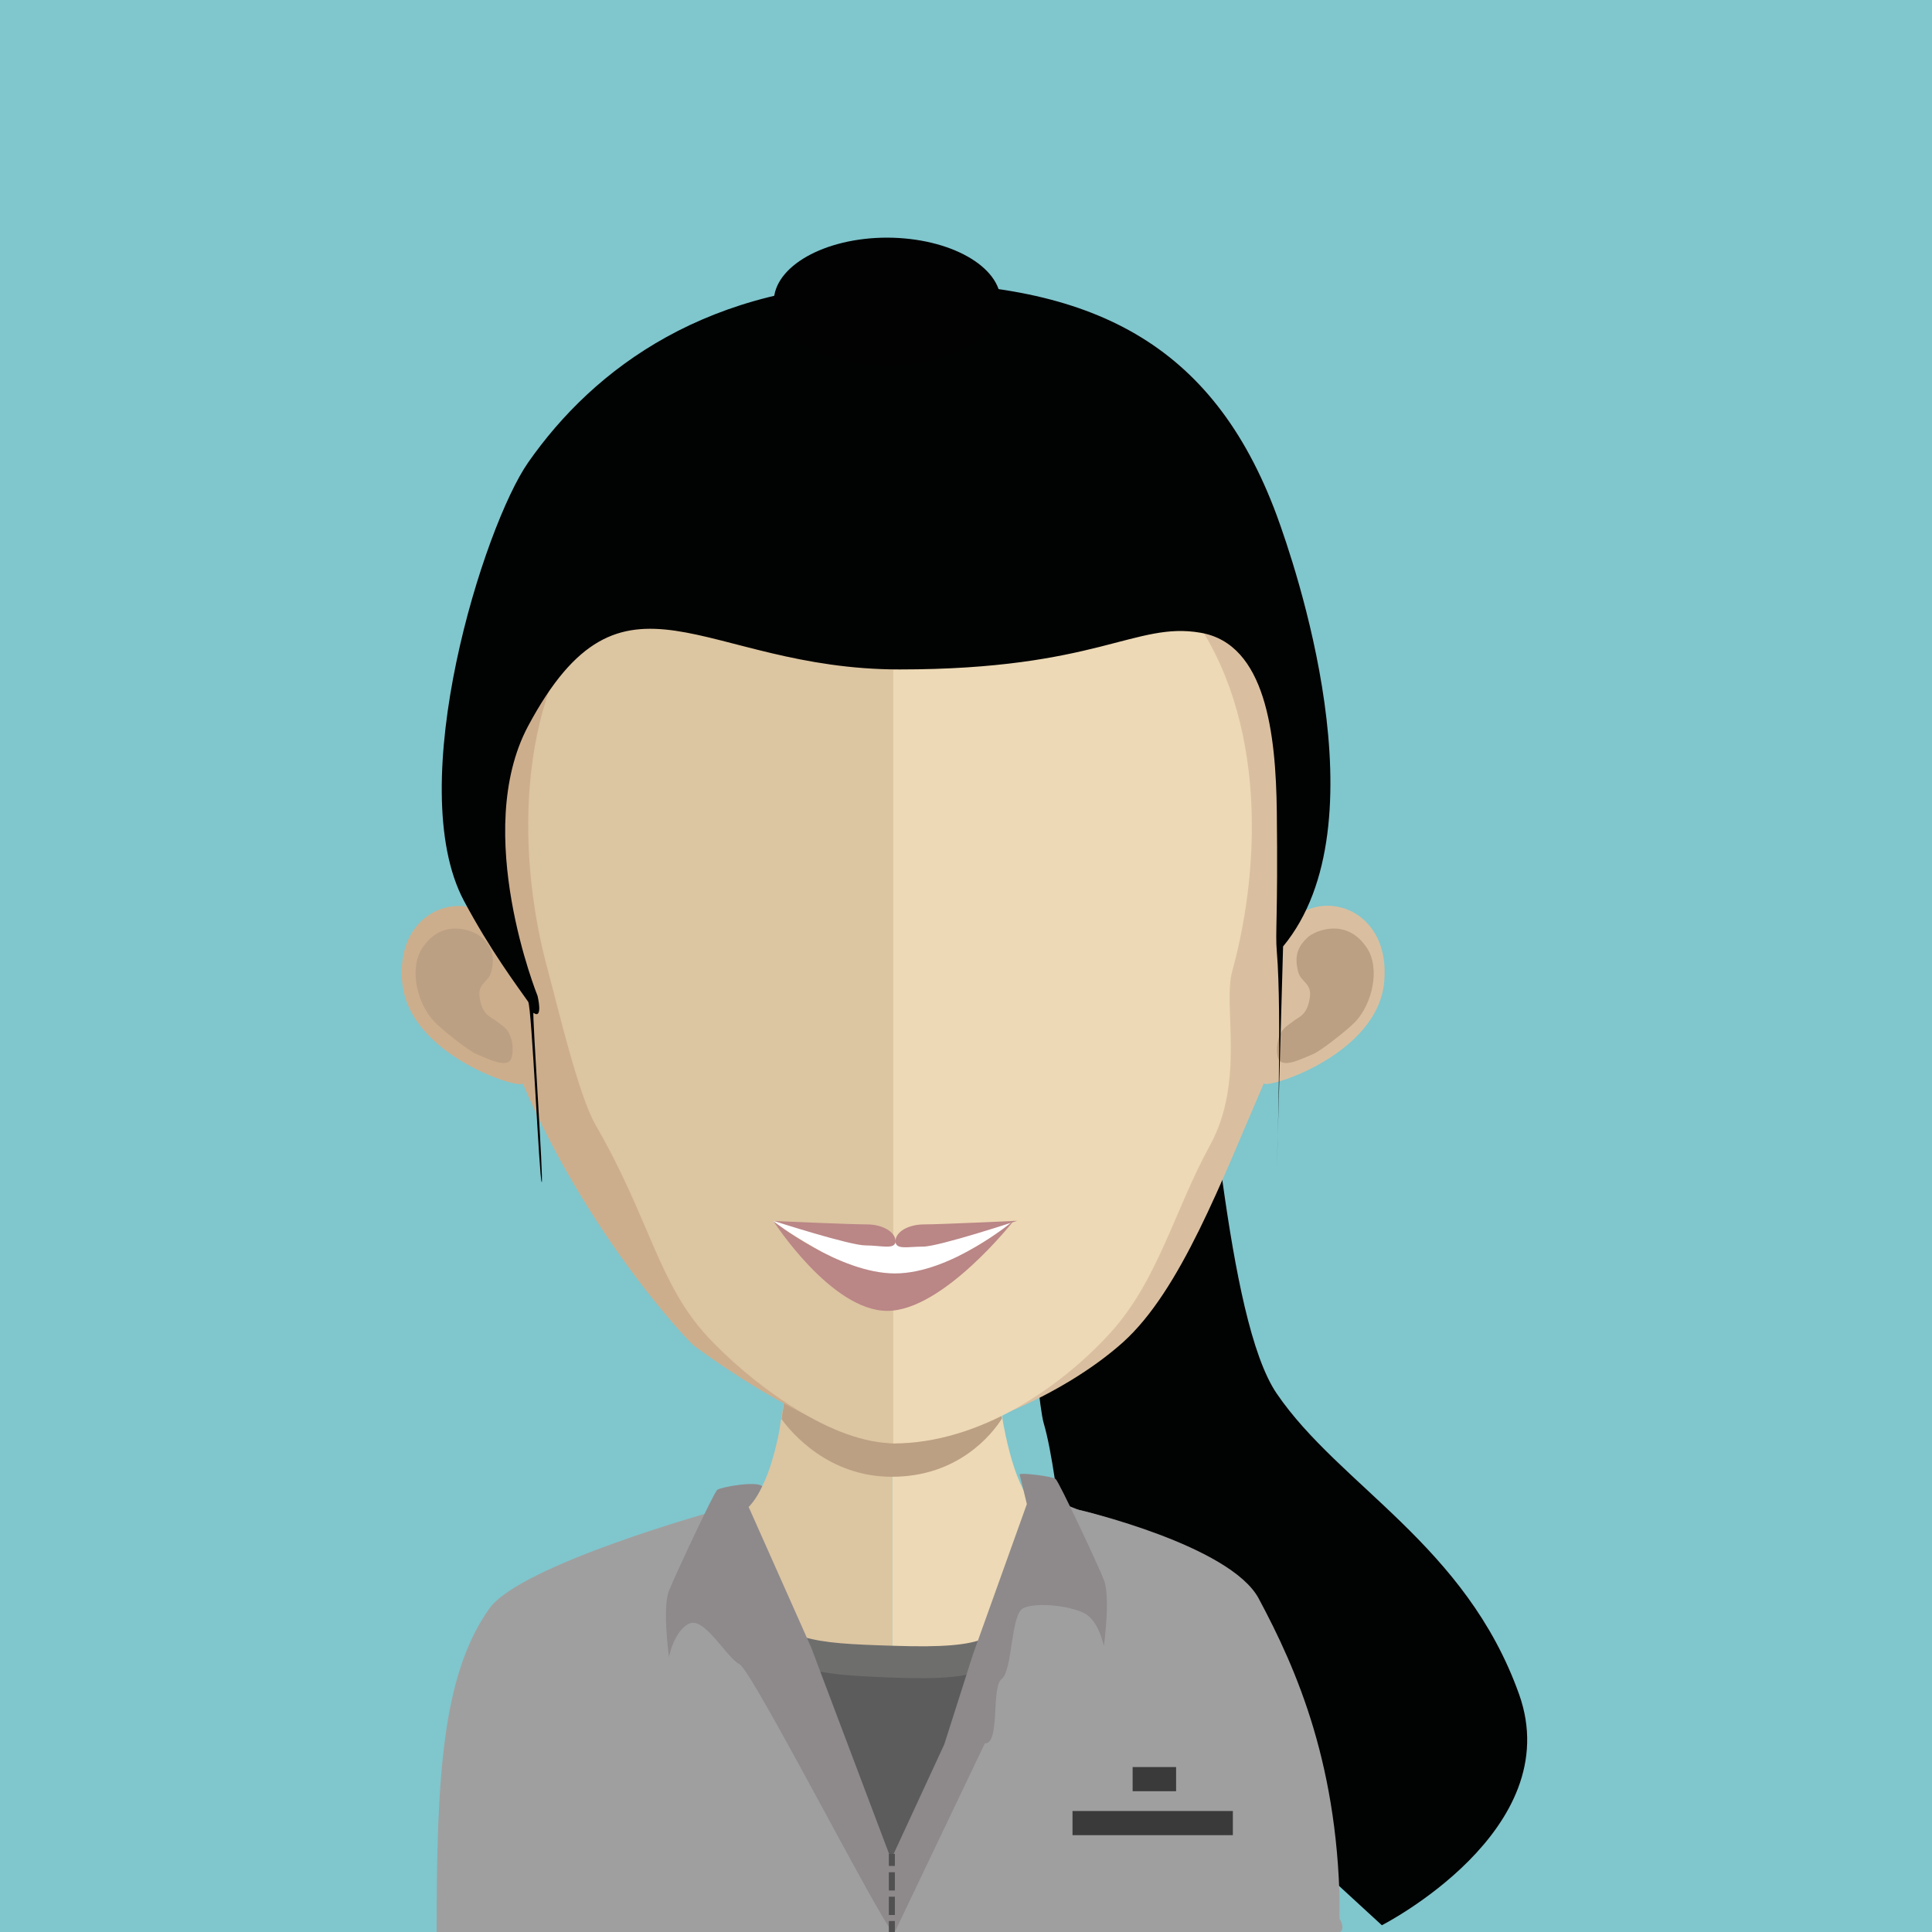
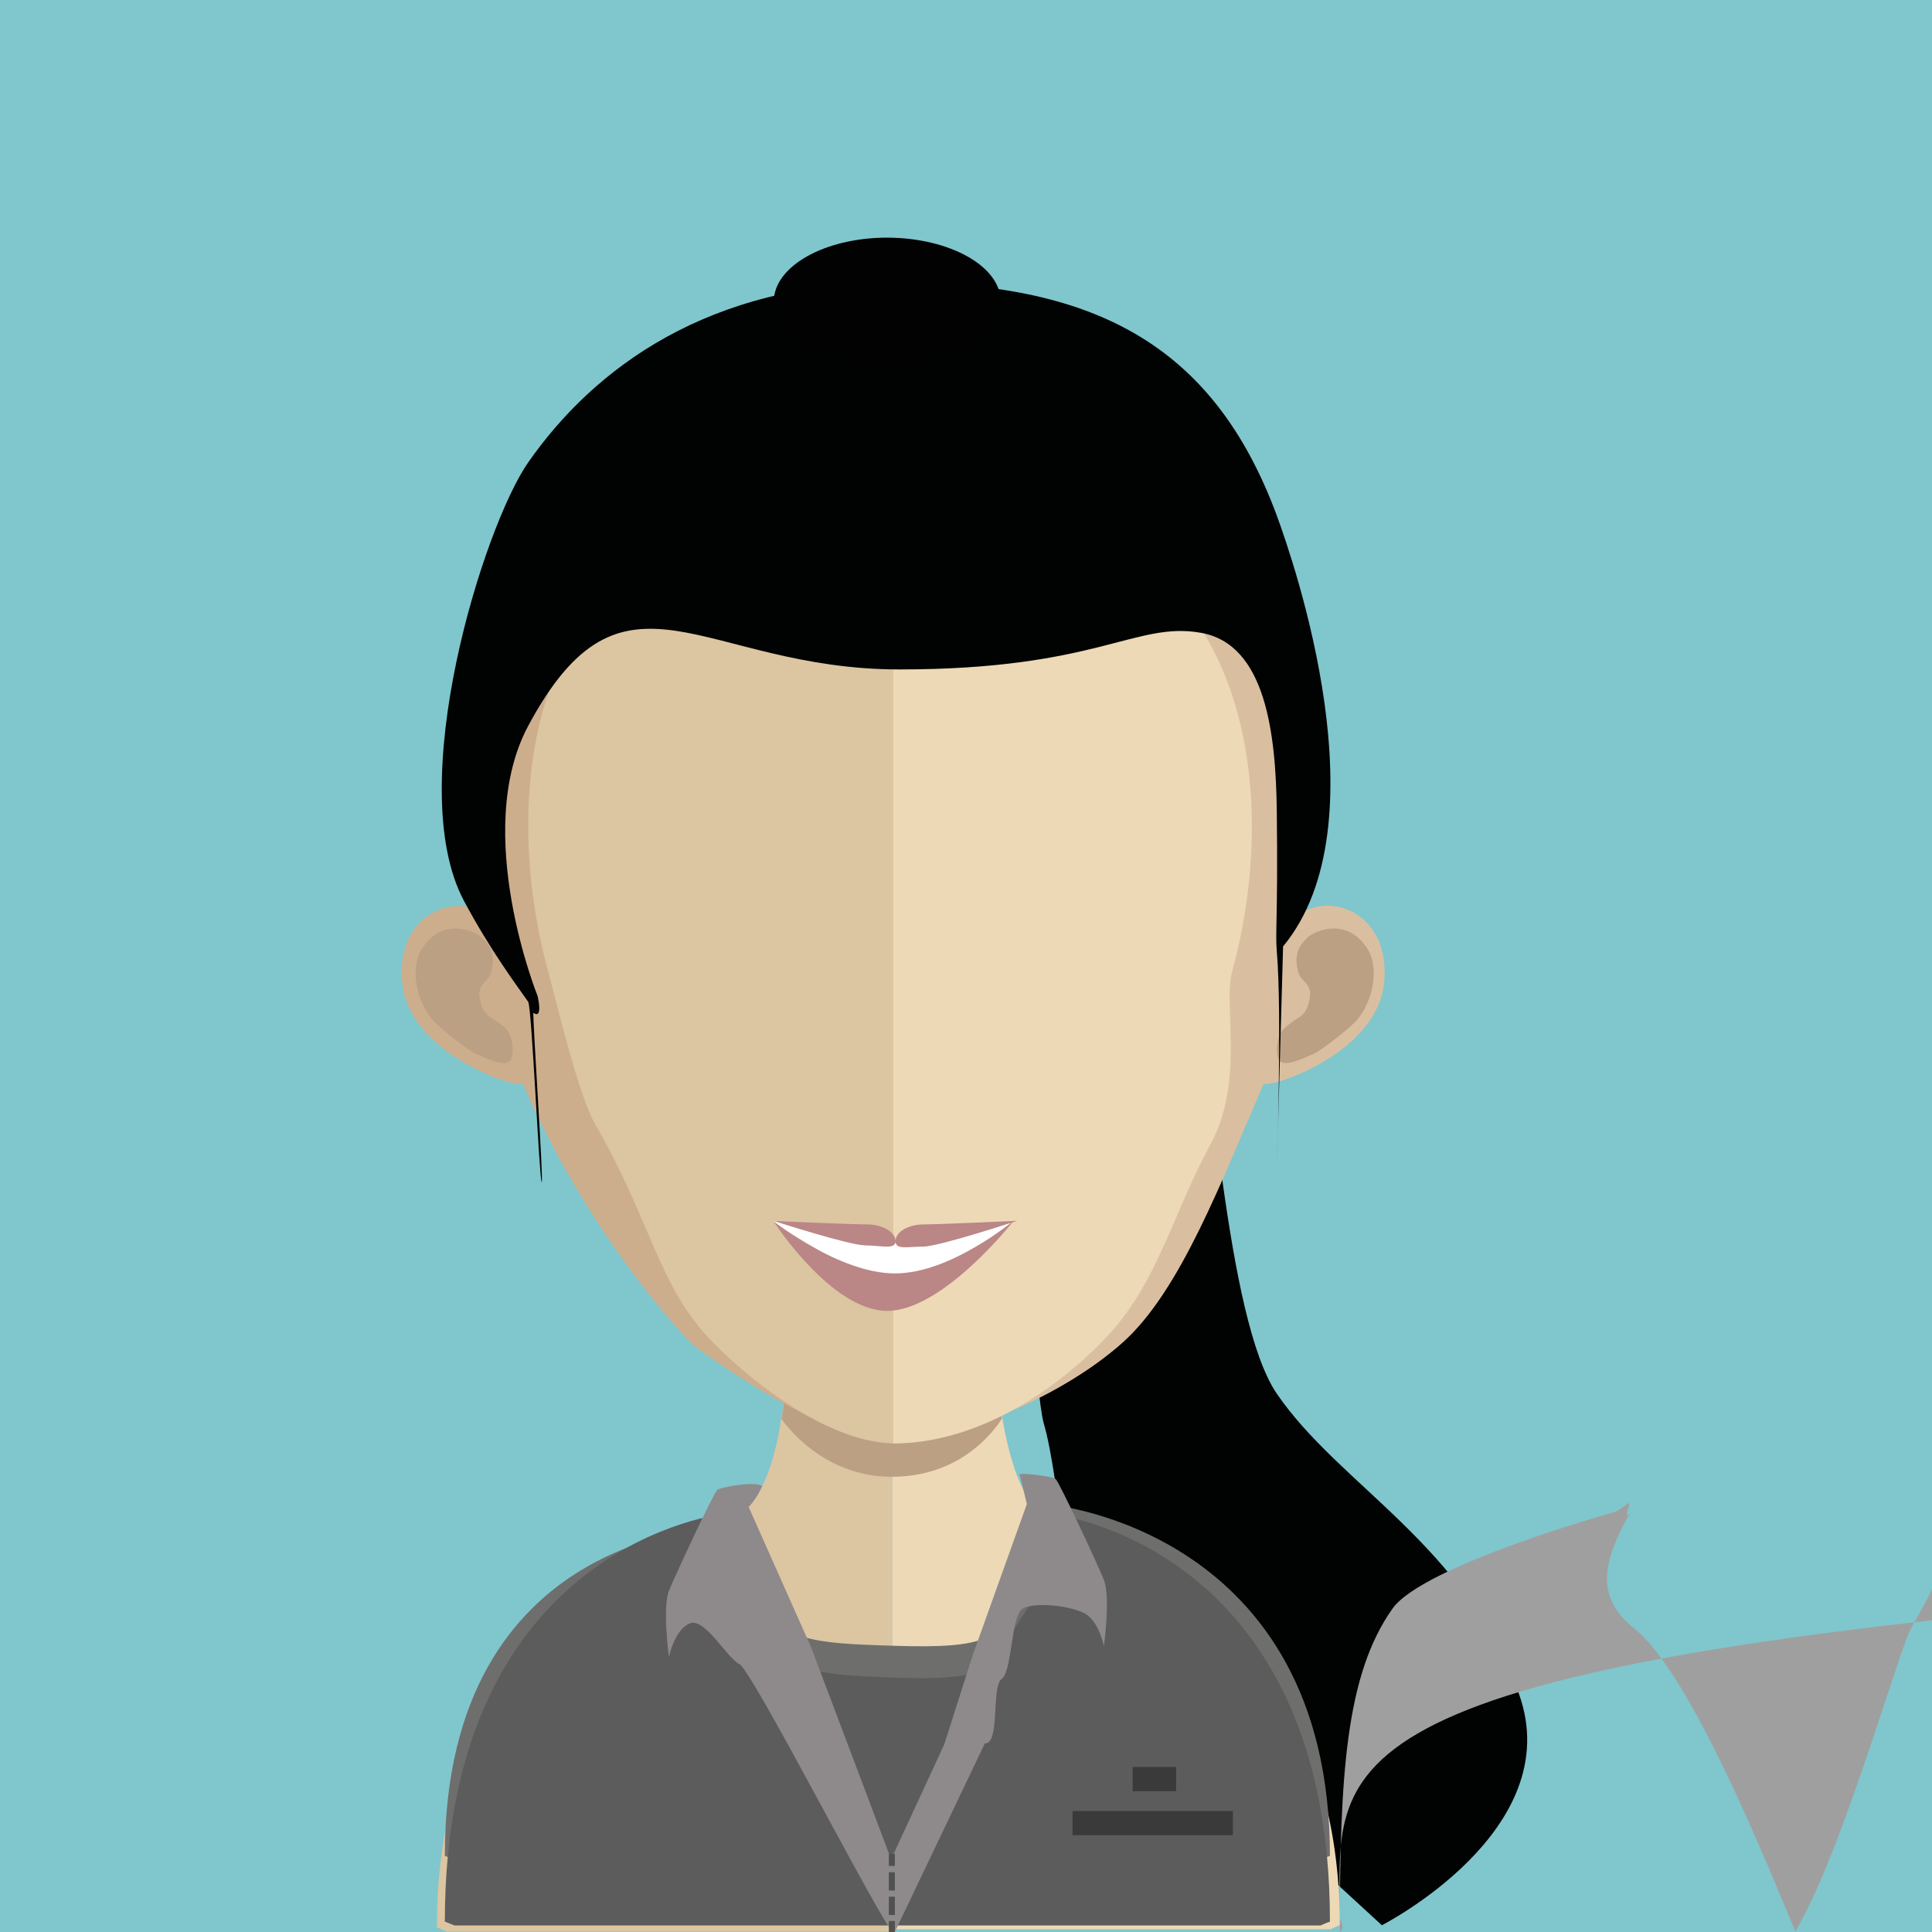
<svg xmlns="http://www.w3.org/2000/svg" xmlns:xlink="http://www.w3.org/1999/xlink" version="1.1" id="Calque_1" x="0px" y="0px" viewBox="0 0 80 80" style="enable-background:new 0 0 80 80;" xml:space="preserve">
  <style type="text/css">
	.st0{fill:#80C6CD;}
	.st1{fill:#010202;}
	.st2{fill:#2C1A12;}
	.st3{fill:#DCC5A1;}
	.st4{fill:#EDD9B5;}
	.st5{clip-path:url(#SVGID_00000140704223558447084860000009383378893370834050_);fill:#BCA083;}
	.st6{fill:#CDAE8C;}
	.st7{fill:#BCA083;}
	.st8{fill:#D9BFA0;}
	.st9{fill:#FFFFFF;}
	.st10{fill:#BA8686;}
	.st11{fill:#6E6E6D;}
	.st12{fill:#5C5C5C;}
	.st13{fill:#A09F9F;}
	.st14{fill:#3C301A;}
	.st15{fill:#020203;}
	.st16{fill:#8E8A8B;}
	.st17{fill:none;stroke:#525151;stroke-width:0.25;stroke-linecap:square;stroke-miterlimit:2;}
	
		.st18{fill:none;stroke:#525151;stroke-width:0.25;stroke-linecap:square;stroke-miterlimit:2;stroke-dasharray:0.507,0.507,0.507,0.507;}
	.st19{fill:none;stroke:#3A3A3A;stroke-miterlimit:10;}
	.st20{display:none;}
	.st21{display:inline;fill:#EDD9B5;}
	.st22{display:inline;}
</style>
  <g id="FOND">
    <rect class="st0" width="80" height="80" />
  </g>
  <g id="FIT_AND_CAMP">
    <path class="st1" d="M41.44,14.45c0,0,7.08,21.4,7.91,25.21c0.83,3.82,1.4,14.95,3.52,18.05c2.61,3.82,7.82,6.26,10.03,12.44   c2.02,5.65-5.68,9.57-5.68,9.57L44.41,67.95c0,0-0.53-6.78-1.19-9.01c-0.66-2.23-2.44-34.82-2.44-34.82L41.44,14.45z" />
    <path class="st2" d="M22.64,29.22" />
    <path class="st3" d="M36.95,48.19v31.79H18.5c-0.27-0.12-0.41-0.17-0.41-0.17c0-9.8,5.66-13.95,8.67-15.69   c1.81-1.04,3.27-1.36,3.27-1.36c1.02,0,1.69-1.1,2.13-3c0.07-0.29,0.13-0.6,0.17-0.92c0.1-0.53,0.18-1.1,0.24-1.69   c0.04-0.36,0.07-2.37,0.11-2.74c0.22-2.63,0.2-5.41,0.2-6.44C32.87,47.97,35.13,48.19,36.95,48.19" />
    <path class="st4" d="M55.48,79.72c0,0-0.15,0.05-0.39,0.17H36.95V48.1h0.03c1.79,0,4-0.22,4-0.22c0,1.84,0.05,4.61,0.19,6.39   c0.03,0.36,0.07,2.38,0.11,2.72c0.07,0.62,0.14,1.19,0.23,1.74v0.01c0.03,0.24,0.09,0.47,0.13,0.69c0.43,2.02,1.1,3.38,2.13,3.38   c0,0,1.85,0.21,3.97,1.71C50.55,66.53,55.48,70.76,55.48,79.72" />
    <g>
      <g>
        <g>
          <defs>
            <rect id="SVGID_1_" x="32.36" y="54.28" width="9.13" height="6.88" />
          </defs>
          <clipPath id="SVGID_00000165198297395166591210000006263328022430590904_">
            <use xlink:href="#SVGID_1_" style="overflow:visible;" />
          </clipPath>
          <path style="clip-path:url(#SVGID_00000165198297395166591210000006263328022430590904_);fill:#BCA083;" d="M41.49,58.74      L41.49,58.74c-0.41,0.64-1.8,2.41-4.56,2.41H36.9c-2.62-0.01-4.15-1.85-4.54-2.39c0.09-0.53,0.17-1.1,0.23-1.7      c0.03-0.35,0.06-2.37,0.1-2.74c1.29,0.32,2.68,2.17,4.16,2.19h0.05c1.53-0.02,2.93-1.88,4.25-2.23      c0.03,0.36,0.07,2.37,0.11,2.72C41.33,57.61,41.4,58.19,41.49,58.74" />
        </g>
      </g>
    </g>
    <path class="st6" d="M36.95,16.6C20.26,16.57,20.17,29.93,20.9,38.65c-1.14-2.05-4.53-1.29-4.25,1.99   c0.26,3.14,5.12,4.54,4.99,4.21c2.71,6.33,6.86,10.71,7.13,10.9c2.1,1.54,5.69,3.79,8.17,4.02h0.12V16.6H36.95" />
    <path class="st7" d="M17.49,39.25c0.84-1.27,2.13-0.72,2.45-0.44c0.34,0.31,0.6,0.7,0.4,1.45c-0.12,0.42-0.59,0.46-0.47,1.09   c0.12,0.72,0.48,0.76,0.68,0.93c0.2,0.16,0.45,0.28,0.57,0.59c0.12,0.3,0.14,0.63,0.07,0.9c-0.12,0.52-0.92,0.1-1.46-0.12   c-0.35-0.15-1.47-1.04-1.75-1.35C17.26,41.55,16.93,40.09,17.49,39.25" />
    <path class="st8" d="M37.03,16.6c16.69-0.03,16.78,13.33,16.04,22.04c1.14-2.05,4.52-1.29,4.25,1.99   c-0.26,3.14-5.12,4.54-4.98,4.21c-1.76,4.06-3.45,8.6-5.85,10.75c-2.51,2.24-6.59,3.91-9.46,4.17H36.9V16.6H37.03" />
    <path class="st7" d="M56.6,39.25c-0.84-1.27-2.13-0.72-2.45-0.44c-0.33,0.31-0.6,0.7-0.39,1.45c0.12,0.42,0.59,0.46,0.47,1.09   c-0.12,0.72-0.47,0.76-0.67,0.93c-0.2,0.16-0.45,0.28-0.57,0.59c-0.12,0.3-0.14,0.63-0.08,0.9c0.13,0.52,0.92,0.1,1.46-0.12   c0.35-0.15,1.47-1.04,1.76-1.35C56.83,41.55,57.16,40.09,56.6,39.25" />
    <path class="st3" d="M36.86,20.38c-5.57,0-9.65,1.53-12.12,4.55c-3.45,4.22-3.32,10.67-2.04,15.3c0.38,1.41,1.25,5.12,1.96,6.35   c2.24,3.87,2.59,6.56,4.64,8.77c1.67,1.8,4.92,4.31,7.56,4.41c0.04,0,0.09,0,0.13,0V20.39C36.94,20.39,36.9,20.38,36.86,20.38" />
    <path class="st4" d="M48.95,24.94c-2.45-3-6.48-4.53-11.96-4.55v39.38c3.59,0,6.95-2.35,8.96-4.55s2.66-5.07,4.15-7.79   c1.47-2.67,0.53-5.78,0.92-7.2C52.29,35.62,52.41,29.18,48.95,24.94" />
    <path class="st9" d="M32.04,50.56c4.66,1,5.45,1.48,9.8,0c0.39,0.18-4.47,2.8-4.98,2.8C36.64,53.36,31.86,50.66,32.04,50.56z" />
    <path class="st10" d="M41.99,50.53c0,0-2.93,3.75-5.25,3.75s-4.71-3.71-4.71-3.71s2.72,2.16,5.03,2.16   C39.39,52.73,41.99,50.53,41.99,50.53" />
    <path class="st10" d="M38.27,50.7c-0.66,0-1.17,0.3-1.19,0.68c-0.01-0.37-0.54-0.68-1.18-0.68c-0.67,0-3.85-0.14-3.85-0.14   s3.13,1.01,3.79,1.01c0.65,0,1.23,0.19,1.24-0.17c0.01,0.36,0.49,0.22,1.14,0.22c0.66,0,3.9-1.07,3.9-1.07S38.92,50.7,38.27,50.7" />
    <path class="st1" d="M37.07,11.69c-7.72,0-12.47,3.55-15.2,7.46c-1.83,2.62-5.21,13.35-2.66,18.15c1.1,2.06,2.19,3.51,2.66,4.18   c0.15,0.21,0.46,7.35,0.56,7.47c0.09,0.1-0.4-7.05-0.34-7.01c0.41,0.29,0.17-0.7,0.17-0.7s-2.74-6.78-0.39-11.18   c3.96-7.39,7.18-2.34,15.38-2.34S47,25.73,49.71,26.2c2.71,0.46,3.12,4.19,3.16,7.41c0.05,4.43-0.07,4.97,0,5.79   c0.22,2.6,0,9.03,0,9.03l0.26-9.24c4.2-5.08,0.45-15.9-0.26-17.84C50.21,14.16,45.17,11.69,37.07,11.69z" />
    <path class="st11" d="M55.07,76.85c0,0-0.15,0.05-0.39,0.14H18.82c-0.26-0.09-0.4-0.14-0.4-0.14c0-13.53,11.41-13.59,11.41-13.59   l0,0c0.07-0.01,0.41-0.97,0.48-0.99c0.04-0.01,0.07-0.02,0.09-0.03c-0.98,1.56-1.53,2.88,0.21,4.07c2.35,1.61,2.7,1.73,6.45,1.84   c3.95,0.13,4.27-0.38,4.92-1.7c0.38-0.78,2.24-2.11,1.08-4.22c0,0.01,0.02,0.01,0.03,0.01c0.02,0.01,0.05,0.01,0.07,0.02   c0.09,0.03,0.19,0.04,0.29,0.04C43.47,62.31,55.07,63.32,55.07,76.85" />
    <path class="st12" d="M55.07,79.57c0,0-0.15,0.05-0.39,0.16H18.82c-0.26-0.11-0.4-0.16-0.4-0.16c0-15.72,11.6-16.89,11.6-16.89   h0.08c0.07-0.01,0.15-0.02,0.22-0.04c0.04-0.01,0.07-0.02,0.09-0.04c-0.98,1.81-1.53,3.35,0.21,4.73c2.35,1.87,2.7,2,6.45,2.14   c3.95,0.14,4.27-0.44,4.92-1.97c0.38-0.9,2.24-2.45,1.08-4.9c0,0.01,0.02,0.01,0.03,0.01c0.02,0.01,0.04,0.01,0.07,0.02   c0.09,0.03,0.19,0.04,0.29,0.04C43.47,62.68,55.07,63.85,55.07,79.57" />
-     <path class="st13" d="M55.48,79.46c0,0,0.24,0.43,0,0.54h-37.4c0-6.42,0.23-10.64,2.18-13.39c1.27-1.8,9.26-4.02,9.26-4.02   l0.53-0.35c0.07-0.01-0.14,0.53-0.08,0.5c0.04-0.01,0.07-0.02,0.09-0.04c-0.98,1.81-1.53,3.35,0.21,4.73   c2.35,1.87,5.5,9.76,6.67,12.54c1.8-2.96,4.05-10.83,4.71-12.37c0.38-0.9,2.33-3.28,1.16-5.73c0,0.01-0.06,0.84-0.05,0.84   c0.02,0.01,1.17-0.49,1.19-0.48c0.09,0.03,0.71,0.31,0.81,0.31c0,0,6.18,1.45,7.36,3.65C53.7,69.14,55.48,73.18,55.48,79.46" />
-     <path class="st14" d="M26.24,57.18" />
+     <path class="st13" d="M55.48,79.46c0,0,0.24,0.43,0,0.54c0-6.42,0.23-10.64,2.18-13.39c1.27-1.8,9.26-4.02,9.26-4.02   l0.53-0.35c0.07-0.01-0.14,0.53-0.08,0.5c0.04-0.01,0.07-0.02,0.09-0.04c-0.98,1.81-1.53,3.35,0.21,4.73   c2.35,1.87,5.5,9.76,6.67,12.54c1.8-2.96,4.05-10.83,4.71-12.37c0.38-0.9,2.33-3.28,1.16-5.73c0,0.01-0.06,0.84-0.05,0.84   c0.02,0.01,1.17-0.49,1.19-0.48c0.09,0.03,0.71,0.31,0.81,0.31c0,0,6.18,1.45,7.36,3.65C53.7,69.14,55.48,73.18,55.48,79.46" />
    <path class="st15" d="M41.44,12.49c0,1.46-2.1,2.65-4.7,2.65c-2.6,0-4.7-1.19-4.7-2.65s2.1-2.65,4.7-2.65   C39.34,9.85,41.44,11.03,41.44,12.49z" />
    <path class="st16" d="M43.71,61.24c0.14,0.11,1.72,3.48,2,4.18s0,2.75,0,2.75s-0.21-1.1-0.85-1.39c-0.63-0.3-1.96-0.44-2.49-0.19   c-0.52,0.25-0.44,2.59-0.89,2.93c-0.45,0.33-0.05,2.7-0.7,2.67l-3.69,7.73l-0.19-2.93l2.2-4.76l1.19-3.73l2.23-6.22   c0,0-0.26-1.08-0.3-1.22C42.2,60.96,43.58,61.13,43.71,61.24" />
    <path class="st16" d="M29.7,61.69c-0.14,0.11-1.72,3.49-2,4.18c-0.28,0.7,0,2.75,0,2.75s0.21-1.1,0.84-1.39   c0.63-0.3,1.55,1.42,2.08,1.68s5.88,10.73,6.33,11.06c0.46,0.33-0.05-2.98-0.05-2.98l-3.31-8.77L31,62.4c0,0,0.32-0.31,0.56-0.86   C31.31,61.31,29.84,61.58,29.7,61.69" />
    <g>
      <g>
        <line class="st17" x1="36.93" y1="76.89" x2="36.93" y2="77.14" />
        <line class="st18" x1="36.93" y1="77.65" x2="36.93" y2="79.42" />
        <line class="st17" x1="36.93" y1="79.67" x2="36.93" y2="79.92" />
      </g>
    </g>
    <line class="st19" x1="44.41" y1="75.49" x2="51.05" y2="75.49" />
    <line class="st19" x1="46.9" y1="73.67" x2="48.7" y2="73.67" />
    <g transform="translate(-1)" class="st20">
      <path class="st21" d="M60.2,68.36V68.2c0-0.61-0.52-1.13-1.16-1.13c-0.65,0-1.13,0.52-1.13,1.13v2.75v-7.27    c0-0.61-0.52-1.13-1.13-1.13s-1.13,0.52-1.13,1.13v9.22l0.42-0.36l-0.42,0.36c-0.87,0.61-0.97,1.2-0.97,2.26l0,0    c0,1.52,1.29,2.59,1.29,2.59l0,0v1.29c0,0.55-0.03,0.97-0.03,0.97h7.8c0,0-0.01-0.42-0.01-0.97v-1.29l0,0    c0.94-1.26,0.97-1.55,0.97-3.88c0-1.36-0.42-2.94-0.42-2.94V70.9c0.19-0.58-0.13-1.23-0.71-1.42c-0.58-0.2-1.23,0.13-1.42,0.71    l0.23-0.65c0.19-0.58-0.1-1.2-0.68-1.39l-0.06-0.03c-0.58-0.19-1.2,0.1-1.39,0.68l-0.13,0.36L60.2,68.36z" />
      <g class="st22">
        <path class="st3" d="M62.04,75.34c-0.16,0-0.32-0.03-0.49-0.06c-0.36-0.13-0.65-0.39-0.84-0.74c-0.16-0.36-0.19-0.74-0.07-1.1     l1.16-3.36c0.13-0.36,0.39-0.65,0.74-0.84c0.36-0.16,0.74-0.19,1.1-0.06c0.36,0.13,0.65,0.39,0.84,0.74     c0.19,0.36,0.19,0.74,0.06,1.1l-1.16,3.36c-0.13,0.36-0.39,0.65-0.74,0.84C62.49,75.28,62.27,75.34,62.04,75.34z M63.2,69.72     c-0.13,0-0.26,0.03-0.36,0.1c-0.19,0.1-0.36,0.26-0.42,0.45l-1.16,3.36c-0.06,0.19-0.06,0.42,0.03,0.61     c0.1,0.19,0.26,0.36,0.45,0.42l0,0c0.19,0.07,0.42,0.07,0.61-0.03c0.19-0.1,0.36-0.26,0.42-0.45l1.16-3.36     c0.06-0.19,0.06-0.42-0.03-0.61c-0.1-0.19-0.26-0.36-0.45-0.42C63.36,69.72,63.3,69.72,63.2,69.72z" />
        <path class="st3" d="M59.86,68.77c0.06-0.19,0.06-0.42-0.03-0.61c-0.1-0.19-0.26-0.36-0.45-0.42c-0.1-0.06-0.16-0.06-0.26-0.06     c-0.13,0-0.26,0.03-0.36,0.1c-0.19,0.1-0.36,0.26-0.42,0.45l-0.28,0.65l-0.33-0.84c0.13-0.36,0.39-0.65,0.74-0.84     c0.36-0.16,0.74-0.19,1.1-0.06c0.36,0.13,0.65,0.39,0.84,0.74c0.19,0.36,0.19,0.74,0.06,1.1" />
        <path class="st3" d="M57,75.89c-0.13,0-0.26-0.06-0.29-0.19c-0.06-0.16,0-0.36,0.16-0.42c0.68-0.29,2.81-2.65,3.27-3.75     c0.1-0.29,0.03-0.65-0.16-0.81c-0.26-0.19-0.68-0.1-1.2,0.23c-0.55,0.36-1.91,1.42-2.94,2.2c-0.13,0.1-0.36,0.1-0.45-0.06     c-0.1-0.13-0.1-0.36,0.06-0.45c1.03-0.78,2.39-1.84,2.98-2.2c1.07-0.71,1.71-0.39,1.94-0.19c0.42,0.36,0.58,0.97,0.36,1.55     c-0.49,1.16-2.68,3.69-3.59,4.07C57.06,75.89,57.03,75.89,57,75.89z" />
        <path class="st3" d="M60.03,74.31c-0.16,0-0.32-0.03-0.45-0.06l-0.06-0.03c-0.23-0.1-0.45-0.23-0.61-0.45     c-0.1-0.13-0.1-0.29,0-0.42c0.61-0.74,1.07-1.42,1.23-1.81s-0.1-1-0.49-1.16c-0.16-0.06-0.23-0.23-0.16-0.39l0.45-1.29     c0.26-0.74,1.07-1.13,1.81-0.87l0.06,0.03c0.35,0.13,0.65,0.39,0.81,0.71c0.16,0.35,0.19,0.74,0.06,1.1l-1.29,3.72     C61.17,73.92,60.62,74.31,60.03,74.31z M59.58,73.53c0.03,0.03,0.1,0.07,0.13,0.07l0.06,0.03c0.42,0.13,0.84-0.06,1-0.48     l1.29-3.72c0.06-0.19,0.06-0.42-0.03-0.58c-0.1-0.19-0.26-0.32-0.45-0.39l0,0l-0.06-0.03c-0.42-0.13-0.84,0.06-1,0.48l-0.36,1.04     c0.52,0.42,0.81,1.23,0.55,1.84C60.55,72.21,60.13,72.82,59.58,73.53z" />
        <path class="st3" d="M57.9,71.27c-0.19,0-0.32-0.13-0.32-0.32v-3.23c0-0.19,0.13-0.32,0.32-0.32s0.32,0.13,0.32,0.32v3.23     C58.22,71.14,58.09,71.27,57.9,71.27z" />
      </g>
    </g>
  </g>
</svg>